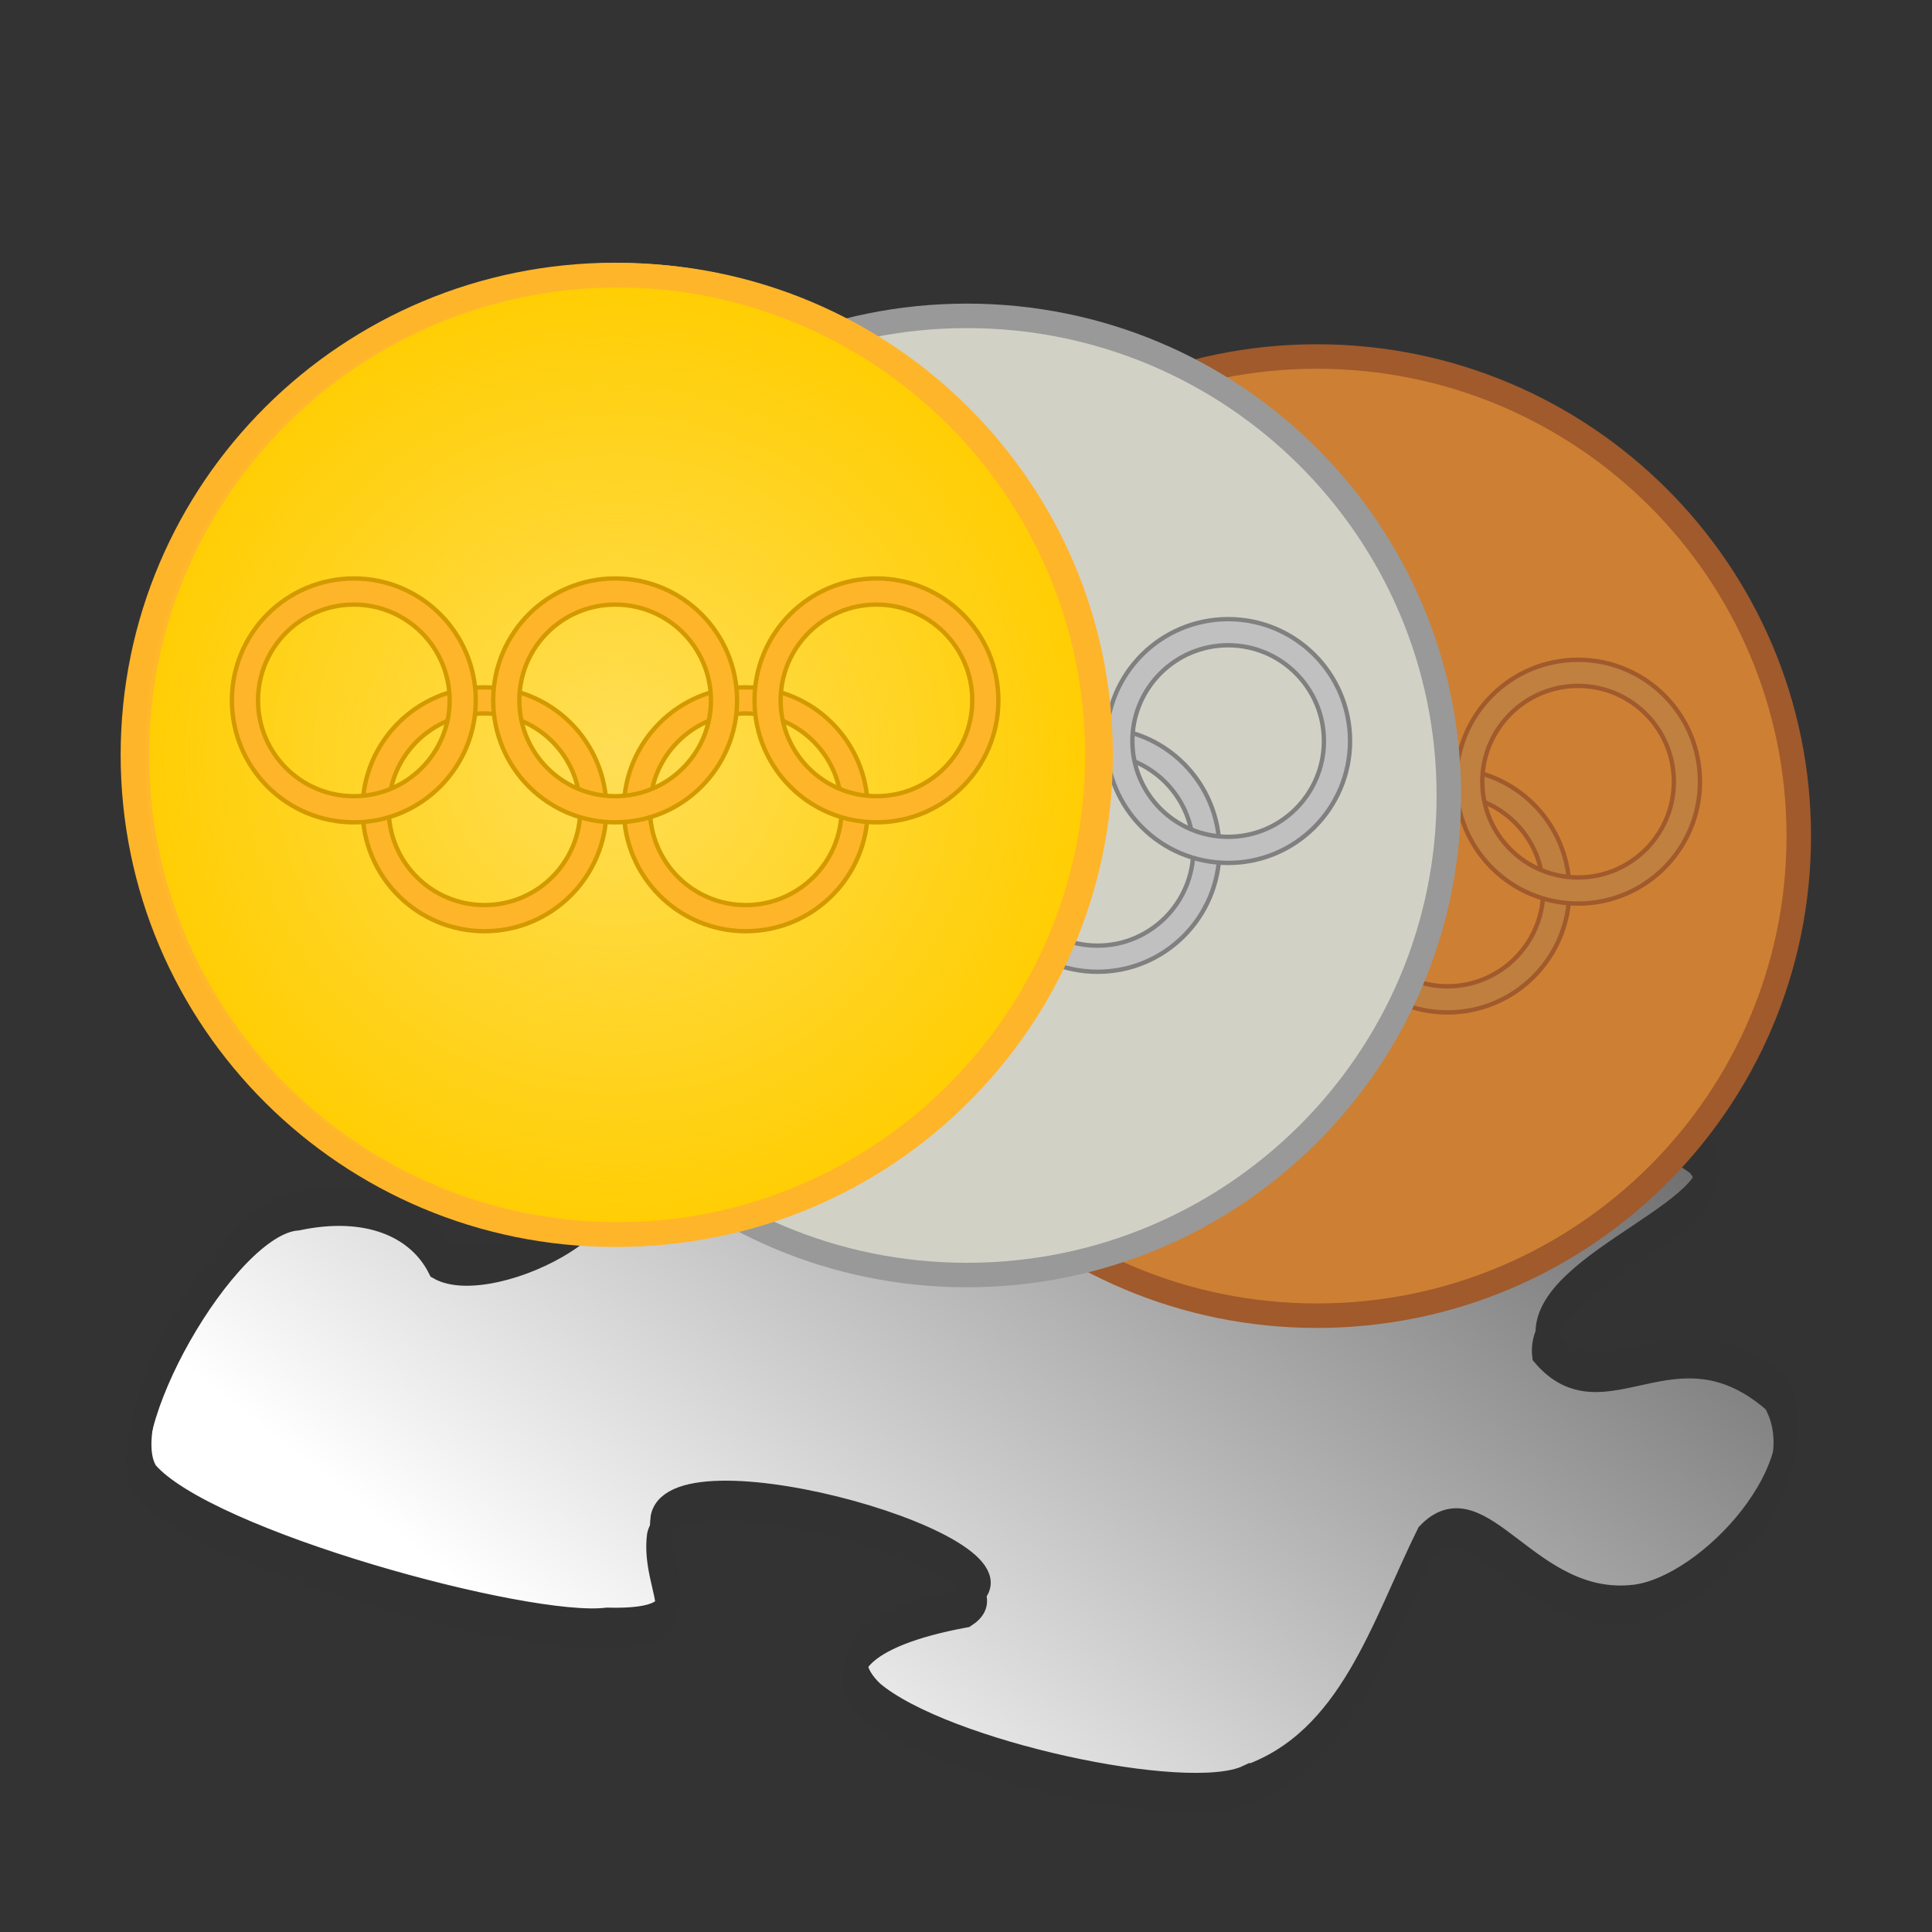
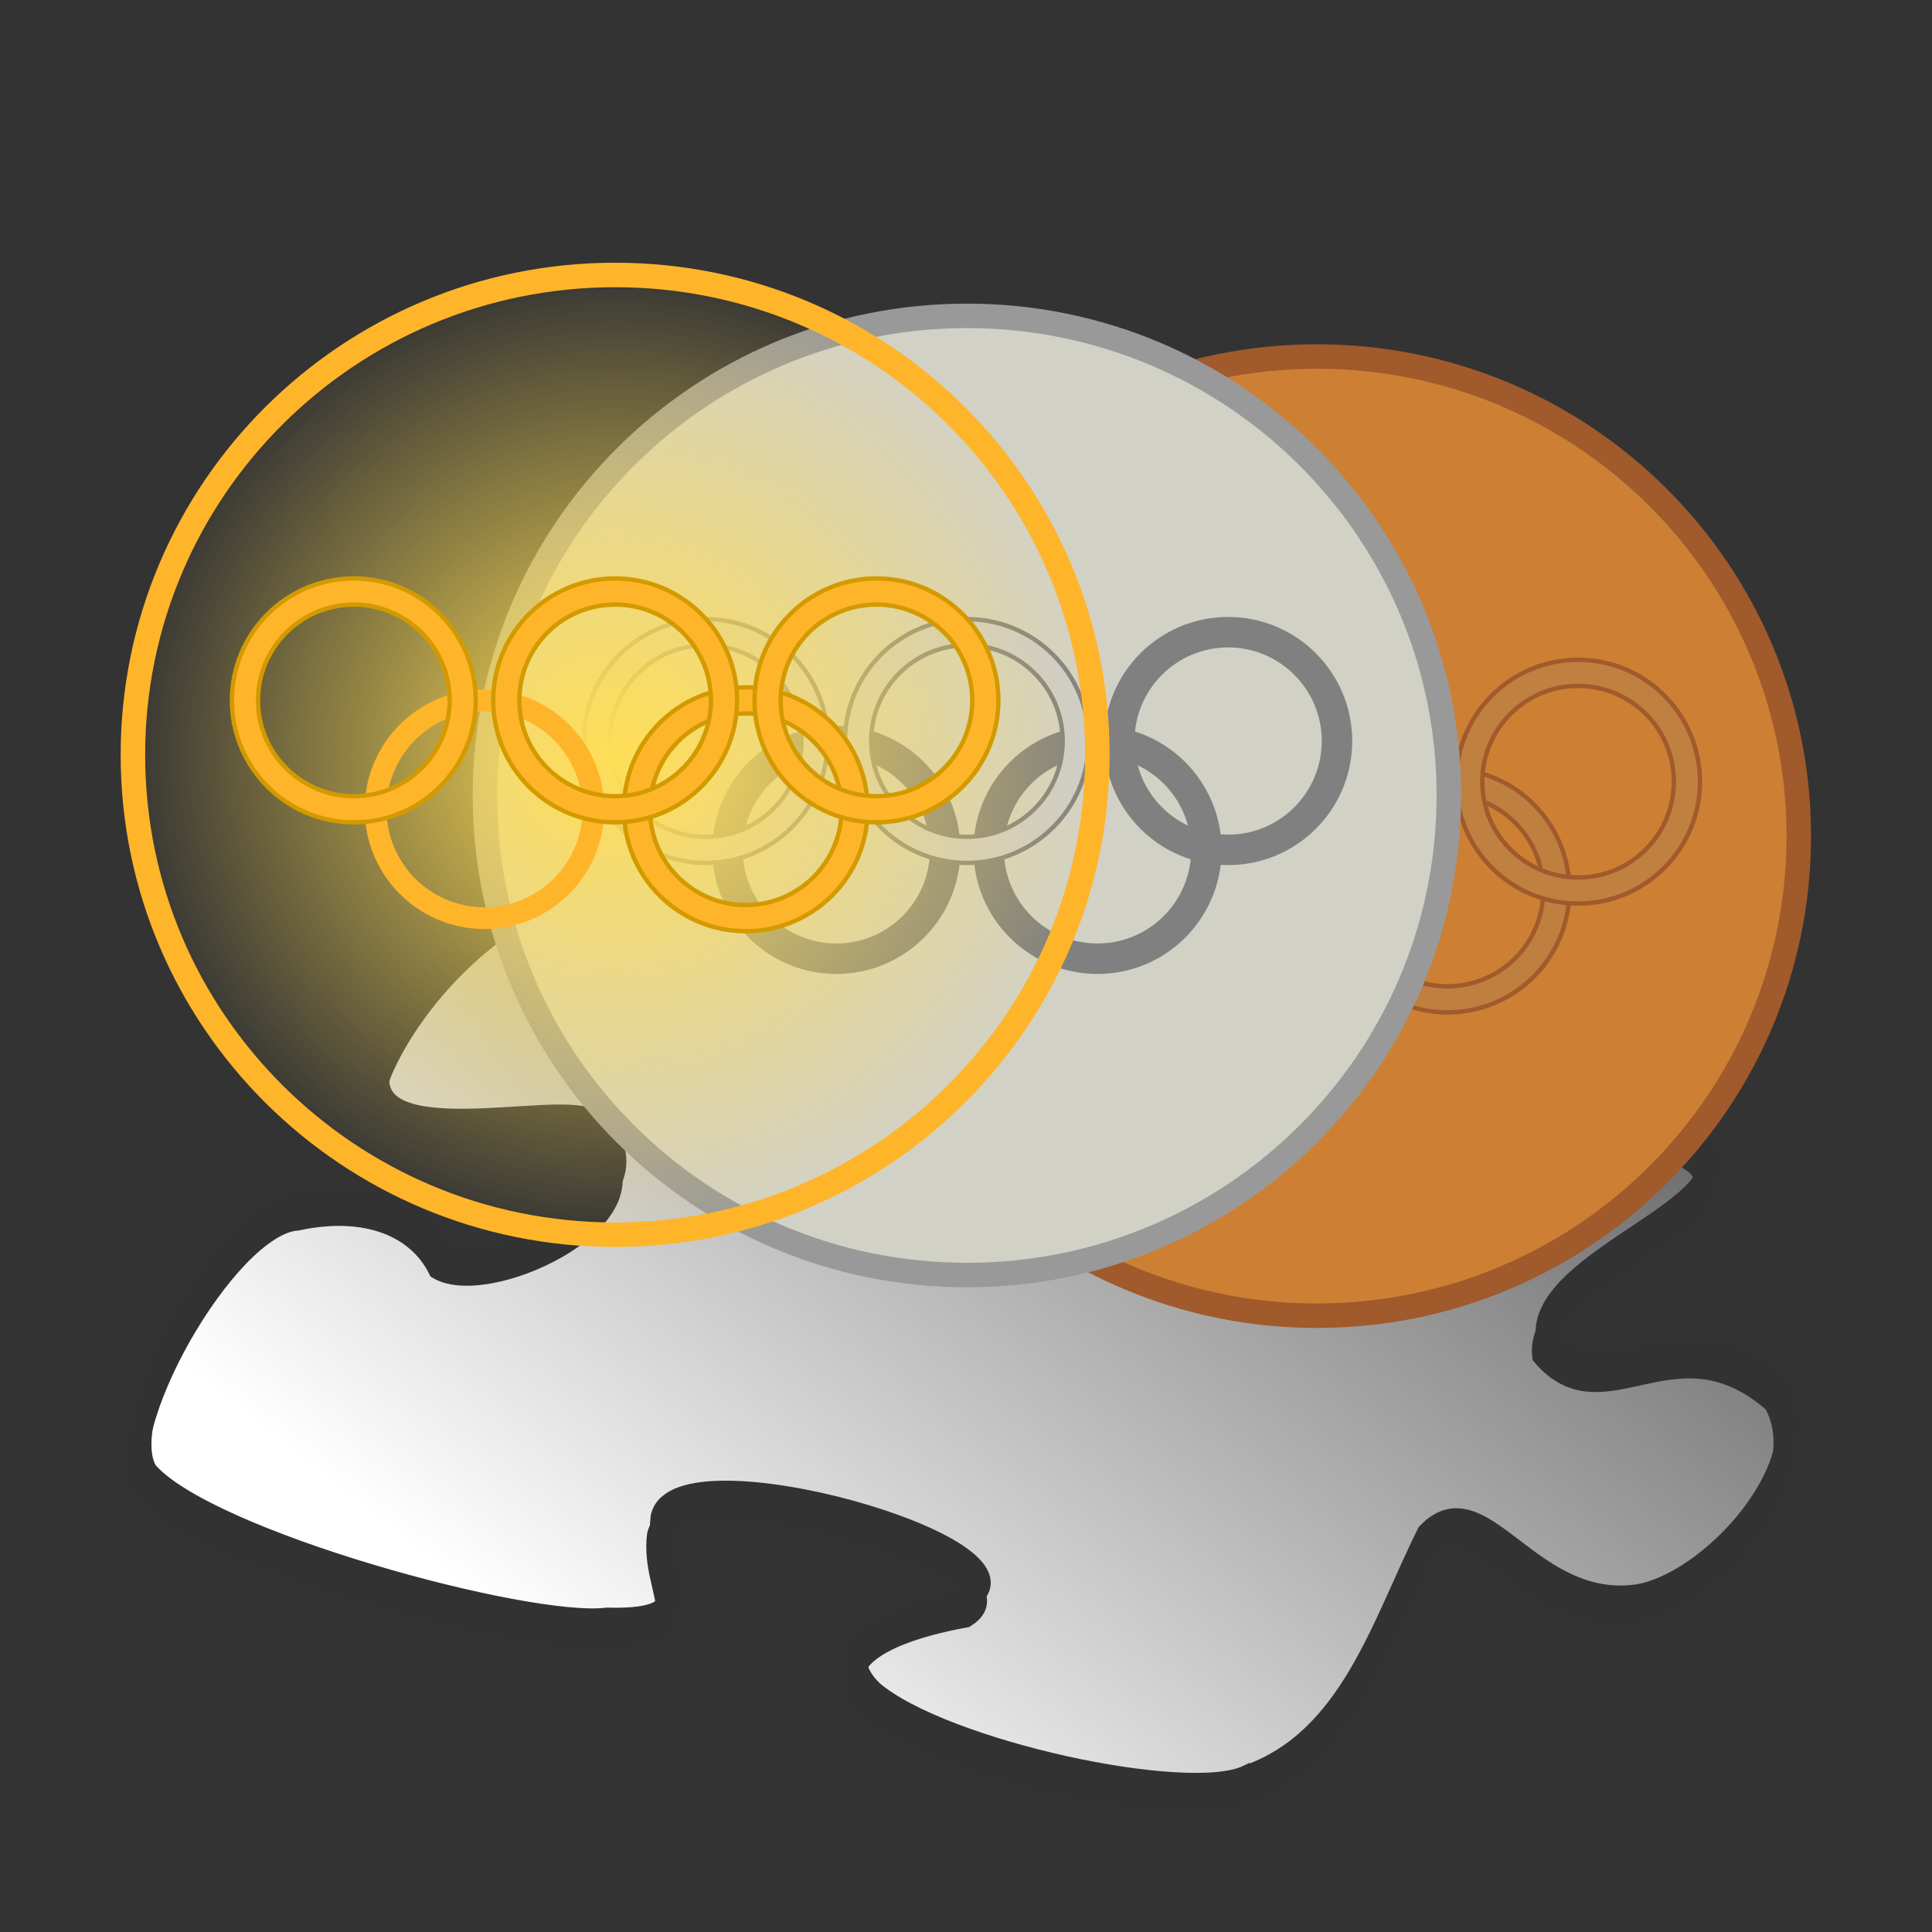
<svg xmlns="http://www.w3.org/2000/svg" xmlns:xlink="http://www.w3.org/1999/xlink" version="1.0" width="48" height="48">
  <rect width="100%" height="100%" fill="#333333" stroke="none" />
  <defs>
    <linearGradient id="a">
      <stop style="stop-color:#3f3f3f;stop-opacity:1" offset="0" />
      <stop style="stop-color:#fff;stop-opacity:1" offset="1" />
    </linearGradient>
    <linearGradient id="c">
      <stop style="stop-color:#676767;stop-opacity:1" offset="0" />
      <stop style="stop-color:#656565;stop-opacity:0" offset="1" />
    </linearGradient>
    <linearGradient id="b">
      <stop style="stop-color:#020202;stop-opacity:1" offset="0" />
      <stop style="stop-color:#010101;stop-opacity:0" offset="1" />
    </linearGradient>
    <linearGradient x1="40.605" y1="12.899" x2="17.594" y2="36.914" id="e" xlink:href="#a" gradientUnits="userSpaceOnUse" gradientTransform="matrix(.964 0 0 .793 -1.779 -2.56)" />
    <linearGradient id="d">
      <stop style="stop-color:#ffde56;stop-opacity:1" offset="0" />
      <stop style="stop-color:#ffde56;stop-opacity:0" offset="1" />
    </linearGradient>
    <radialGradient cx="-2.983" cy="-1.737" r="7.265" fx="-2.983" fy="-1.737" id="g" xlink:href="#d" gradientUnits="userSpaceOnUse" gradientTransform="matrix(1 0 0 .995 0 -.008)" />
  </defs>
  <g transform="matrix(1.268 0 0 1.268 -.074 11.58)">
    <path d="M24.425 26.02c2.01-.708 2.625-2.926 3.531-4.751 1.063-1.114 1.98 1.455 4.052 1.217 1.426-.162 3.695-2.57 2.811-4.138-1.942-1.7-3.325.496-4.531-.918-.184-1.523 4.01-2.621 3.027-3.733-1.793-1.332-5.134-.985-8.344-2.221-1.432-1.618 3.236-.944 2.209-2.525-.42-.634-3.214-2.18-6.38-1.514-2.035.675.355 2.738-2.823 2.524-2.173-.27-5.867-1.687-7.976-1.01-1.634 1.119-2.443 2.68-2.577 3.232-.332 1.706 3.608.561 4.181 1.006 1.698 1.399-1.927 3.133-2.951 2.544-.41-.825-1.403-1.254-2.767-.964-1.385.086-3.71 4.21-3.016 5.294 1.161 1.353 7.452 3.066 9.008 2.872 2.037.052.918-.84 1.065-1.984.313-1.456 7.576.61 6.03 1.597-2.072.382-2.644 1.092-1.884 1.82 1.376 1.166 6.17 2.205 7.335 1.652z" id="f" style="fill:url(#e);fill-opacity:1;fill-rule:evenodd;stroke:#323232;stroke-width:.418;stroke-linecap:butt;stroke-linejoin:miter;stroke-miterlimit:4;stroke-opacity:1;stroke-dasharray:none" />
    <use transform="translate(.072 -.359)" width="42.28" height="42.28" xlink:href="#f" />
  </g>
  <g transform="matrix(.682 0 0 .682 32.717 19.068)">
    <path d="M4.102-1.737c0 3.894-3.172 7.05-7.085 7.05s-7.085-3.156-7.085-7.05c0-3.894 3.172-7.051 7.085-7.051s7.085 3.157 7.085 7.05z" transform="translate(7.391 6.805) scale(2.478)" style="fill:#cd8033;fill-opacity:1;stroke:#a05a2c;stroke-width:.36;stroke-miterlimit:4;stroke-opacity:1;stroke-dasharray:none" />
    <circle cx="-6" cy="5" r="5" transform="matrix(.793 0 0 .793 0 .517)" style="fill:none;stroke:#a05a2c;stroke-width:1.4;stroke-opacity:1" />
    <circle cx="6" cy="5" r="5" transform="matrix(.793 0 0 .793 0 .517)" style="fill:none;stroke:#a05a2c;stroke-width:1.4;stroke-opacity:1" />
    <circle cx="-6" cy="5" r="5" transform="matrix(.793 0 0 .793 0 .517)" style="fill:none;stroke:#cd7f32;stroke-width:1;stroke-opacity:1" />
    <circle cx="6" cy="5" r="5" transform="matrix(.793 0 0 .793 0 .517)" style="fill:none;stroke:#bf7f3f;stroke-width:1;stroke-opacity:1" />
    <circle cx="-12" r="5" transform="matrix(.793 0 0 .793 0 .517)" style="fill:none;stroke:#a05a2c;stroke-width:1.4;stroke-opacity:1" />
    <circle r="5" transform="matrix(.793 0 0 .793 0 .517)" style="fill:none;stroke:#a05a2c;stroke-width:1.4;stroke-opacity:1" />
    <circle cx="12" r="5" transform="matrix(.793 0 0 .793 0 .517)" style="fill:none;stroke:#a05a2c;stroke-width:1.4;stroke-opacity:1" />
    <circle cx="-12" r="5" transform="matrix(.793 0 0 .793 0 .517)" style="fill:none;stroke:#cd7f32;stroke-width:1;stroke-opacity:1" />
    <circle r="5" transform="matrix(.793 0 0 .793 0 .517)" style="fill:none;stroke:#cd7f32;stroke-width:1;stroke-opacity:1" />
    <circle cx="12" r="5" transform="matrix(.793 0 0 .793 0 .517)" style="fill:none;stroke:#c08040;stroke-width:1;stroke-opacity:1" />
  </g>
  <g transform="matrix(.682 0 0 .682 24.023 18.058)">
    <path d="M4.102-1.737c0 3.894-3.172 7.05-7.085 7.05s-7.085-3.156-7.085-7.05c0-3.894 3.172-7.051 7.085-7.051s7.085 3.157 7.085 7.05z" transform="translate(7.391 6.805) scale(2.478)" style="fill:#d2d1c6;fill-opacity:1;stroke:#999;stroke-width:.36;stroke-miterlimit:4;stroke-opacity:1;stroke-dasharray:none" />
    <circle cx="-6" cy="5" r="5" transform="matrix(.793 0 0 .793 0 .517)" style="fill:none;stroke:gray;stroke-width:1.4;stroke-opacity:1" />
    <circle cx="6" cy="5" r="5" transform="matrix(.793 0 0 .793 0 .517)" style="fill:none;stroke:gray;stroke-width:1.4;stroke-opacity:1" />
-     <circle cx="-6" cy="5" r="5" transform="matrix(.793 0 0 .793 0 .517)" style="fill:none;stroke:#ccc;stroke-width:1;stroke-opacity:1" />
-     <circle cx="6" cy="5" r="5" transform="matrix(.793 0 0 .793 0 .517)" style="fill:none;stroke:silver;stroke-width:1;stroke-opacity:1" />
    <circle cx="-12" r="5" transform="matrix(.793 0 0 .793 0 .517)" style="fill:none;stroke:gray;stroke-width:1.4;stroke-opacity:1" />
    <circle r="5" transform="matrix(.793 0 0 .793 0 .517)" style="fill:none;stroke:gray;stroke-width:1.4;stroke-opacity:1" />
    <circle cx="12" r="5" transform="matrix(.793 0 0 .793 0 .517)" style="fill:none;stroke:gray;stroke-width:1.4;stroke-opacity:1" />
    <circle cx="-12" r="5" transform="matrix(.793 0 0 .793 0 .517)" style="fill:none;stroke:#ccc;stroke-width:1;stroke-opacity:1" />
    <circle r="5" transform="matrix(.793 0 0 .793 0 .517)" style="fill:none;stroke:#ccc;stroke-width:1;stroke-opacity:1" />
-     <circle cx="12" r="5" transform="matrix(.793 0 0 .793 0 .517)" style="fill:none;stroke:silver;stroke-width:1;stroke-opacity:1" />
  </g>
-   <path d="M17.686 2.5c0 9.648-7.86 17.47-17.554 17.47-9.695 0-17.554-7.822-17.554-17.47S-9.562-14.97.132-14.97c9.695 0 17.554 7.822 17.554 17.47z" style="fill:#ffcd00;fill-opacity:1;stroke:#ffb52a;stroke-width:.892;stroke-miterlimit:4;stroke-opacity:1;stroke-dasharray:none" transform="matrix(.682 0 0 .682 15.283 17.048)" />
  <path d="M4.102-1.737c0 3.894-3.172 7.05-7.085 7.05s-7.085-3.156-7.085-7.05c0-3.894 3.172-7.051 7.085-7.051s7.085 3.157 7.085 7.05z" transform="matrix(1.691 0 0 1.691 20.327 21.692)" style="fill:url(#g);fill-opacity:1;stroke:#ffb52a;stroke-width:.36;stroke-miterlimit:4;stroke-opacity:1;stroke-dasharray:none" />
  <g transform="translate(15.283 17.401) scale(.541)">
-     <circle cx="-6" cy="5" r="5" style="fill:none;stroke:#d39a00;stroke-width:1.4;stroke-opacity:1" />
    <circle cx="6" cy="5" r="5" style="fill:none;stroke:#d39a00;stroke-width:1.4;stroke-opacity:1" />
    <circle cx="-6" cy="5" r="5" style="fill:none;stroke:#ffb52a;stroke-width:1;stroke-opacity:1" />
    <circle cx="6" cy="5" r="5" style="fill:none;stroke:#ffb52a;stroke-width:1;stroke-opacity:1" />
    <circle cx="-12" r="5" style="fill:none;stroke:#d39a00;stroke-width:1.4;stroke-opacity:1" />
    <circle r="5" style="fill:none;stroke:#d39a00;stroke-width:1.4;stroke-opacity:1" />
    <circle cx="12" r="5" style="fill:none;stroke:#d39a00;stroke-width:1.4;stroke-opacity:1" />
    <circle cx="-12" r="5" style="fill:none;stroke:#ffb52a;stroke-width:1;stroke-opacity:1" />
    <circle r="5" style="fill:none;stroke:#ffb52a;stroke-width:1;stroke-opacity:1" />
    <circle cx="12" r="5" style="fill:none;stroke:#ffb52a;stroke-width:1;stroke-opacity:1" />
  </g>
</svg>